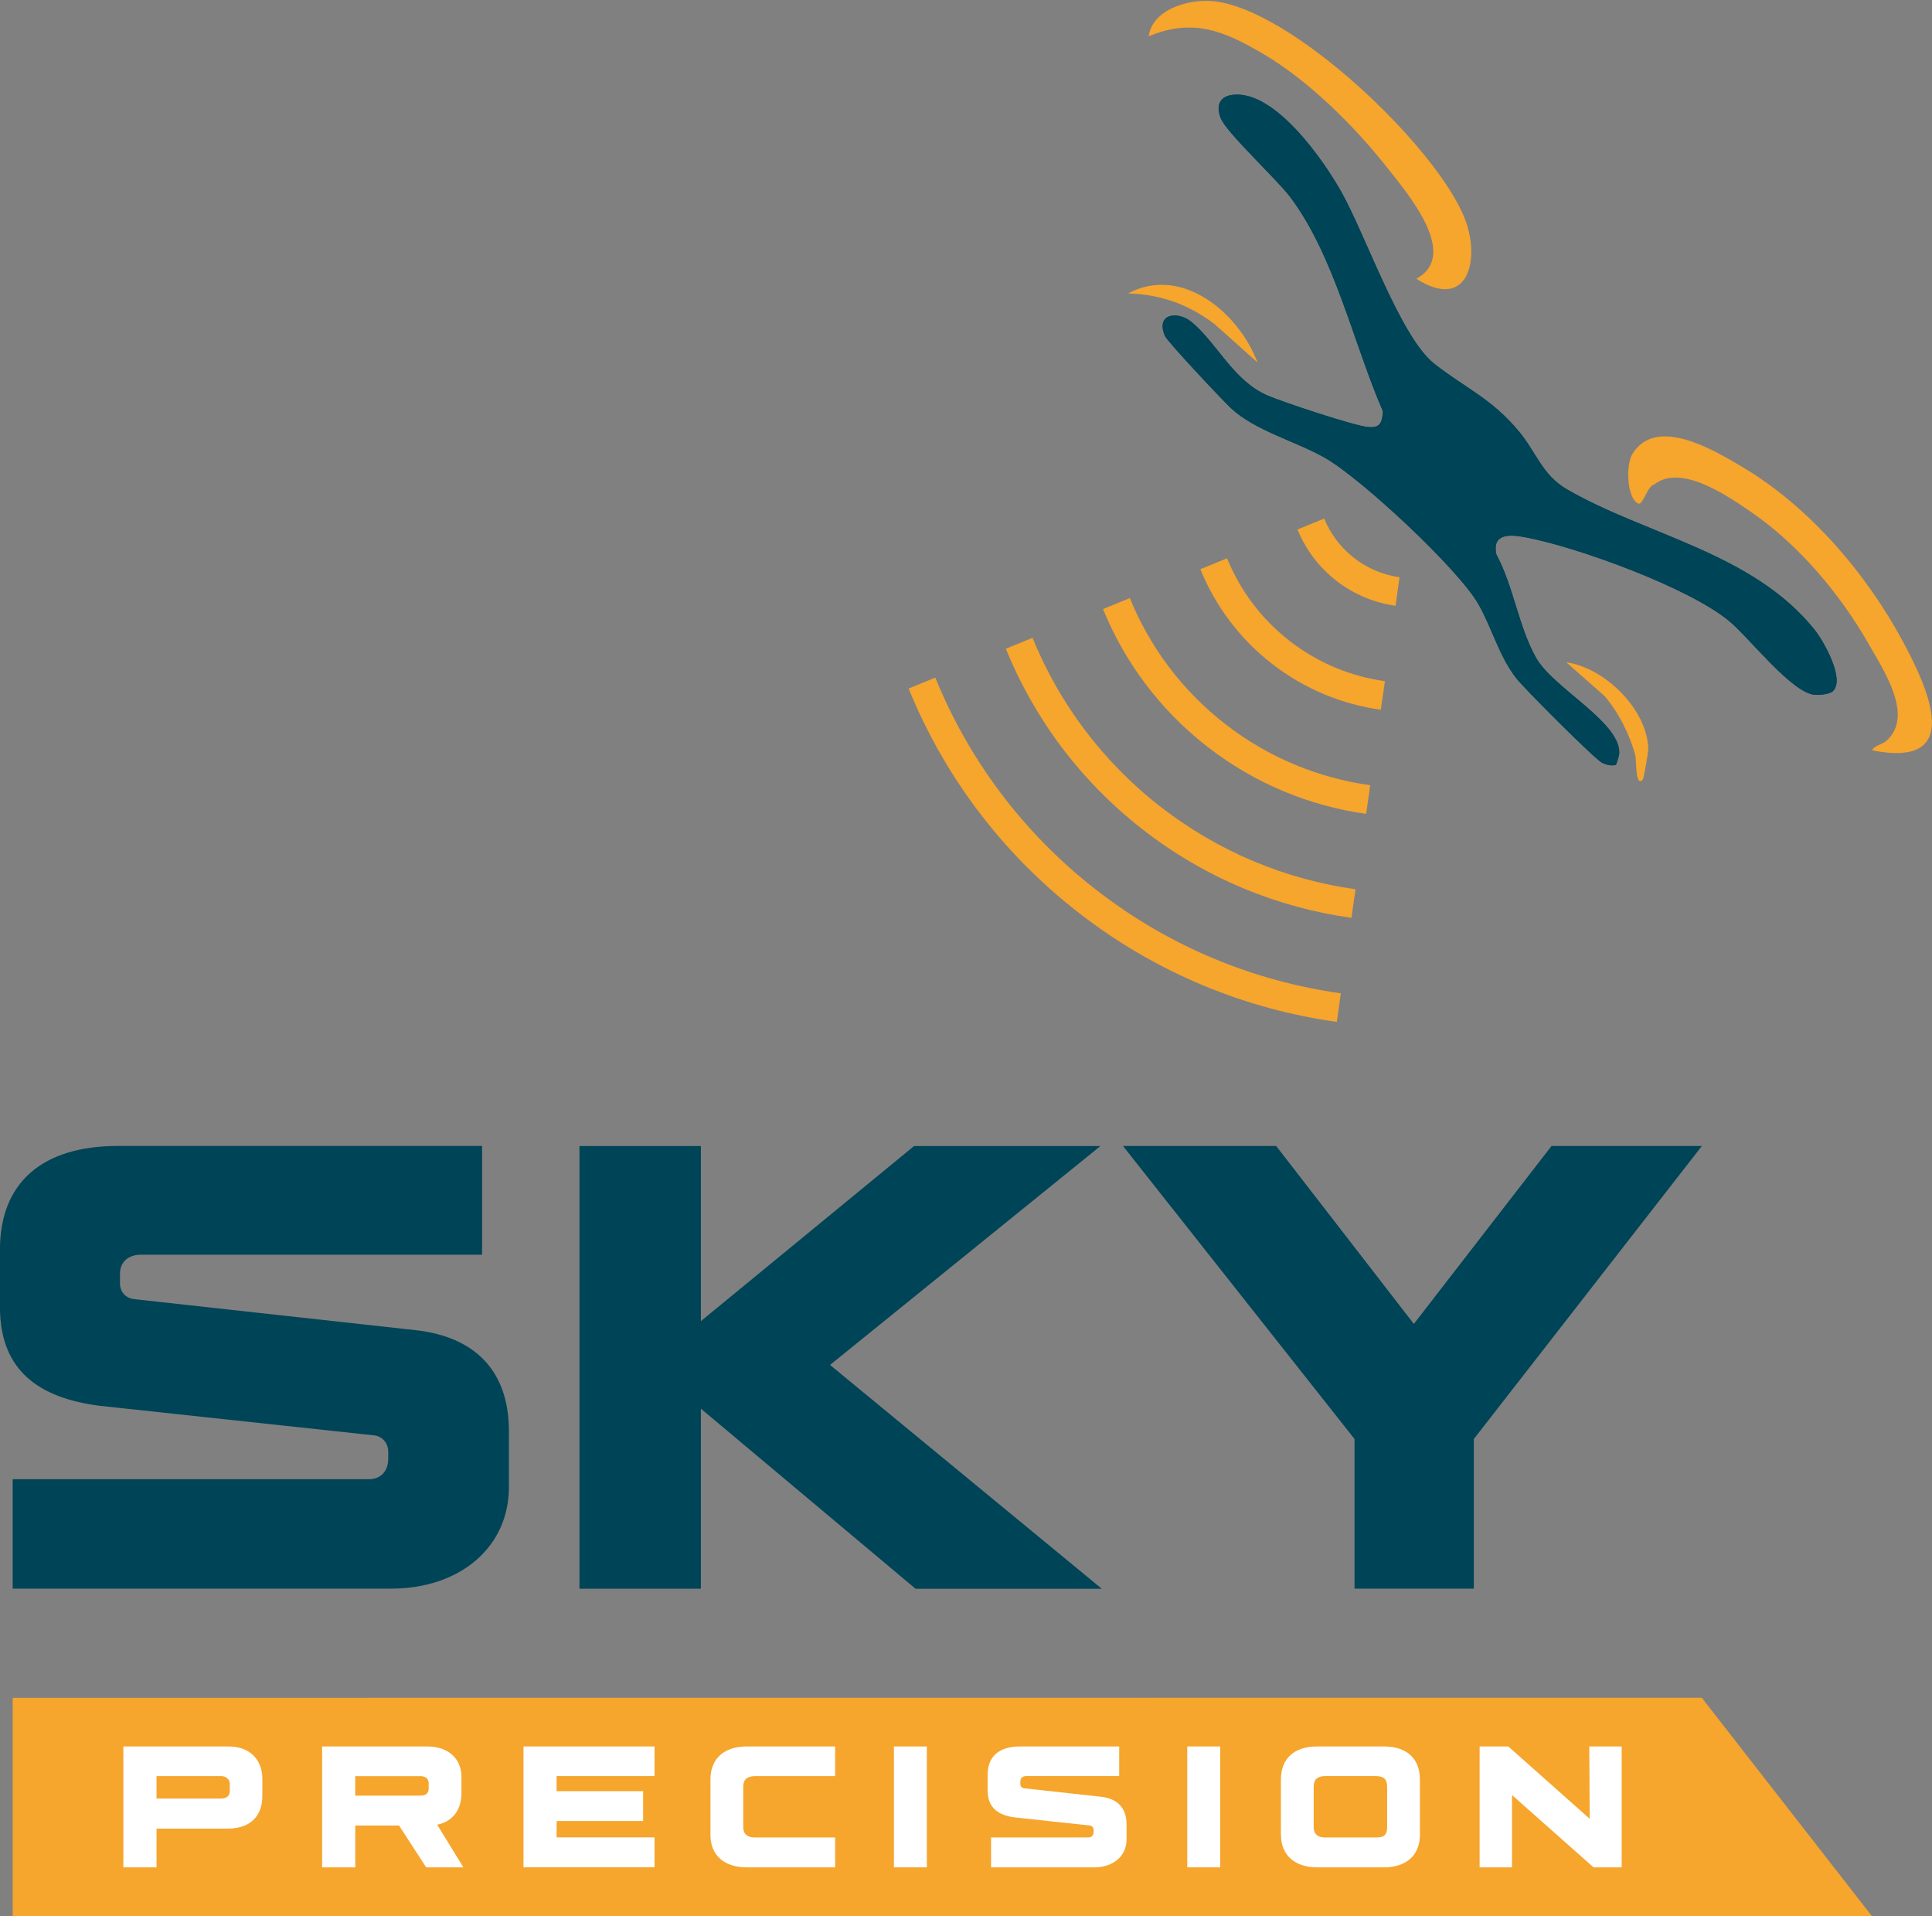
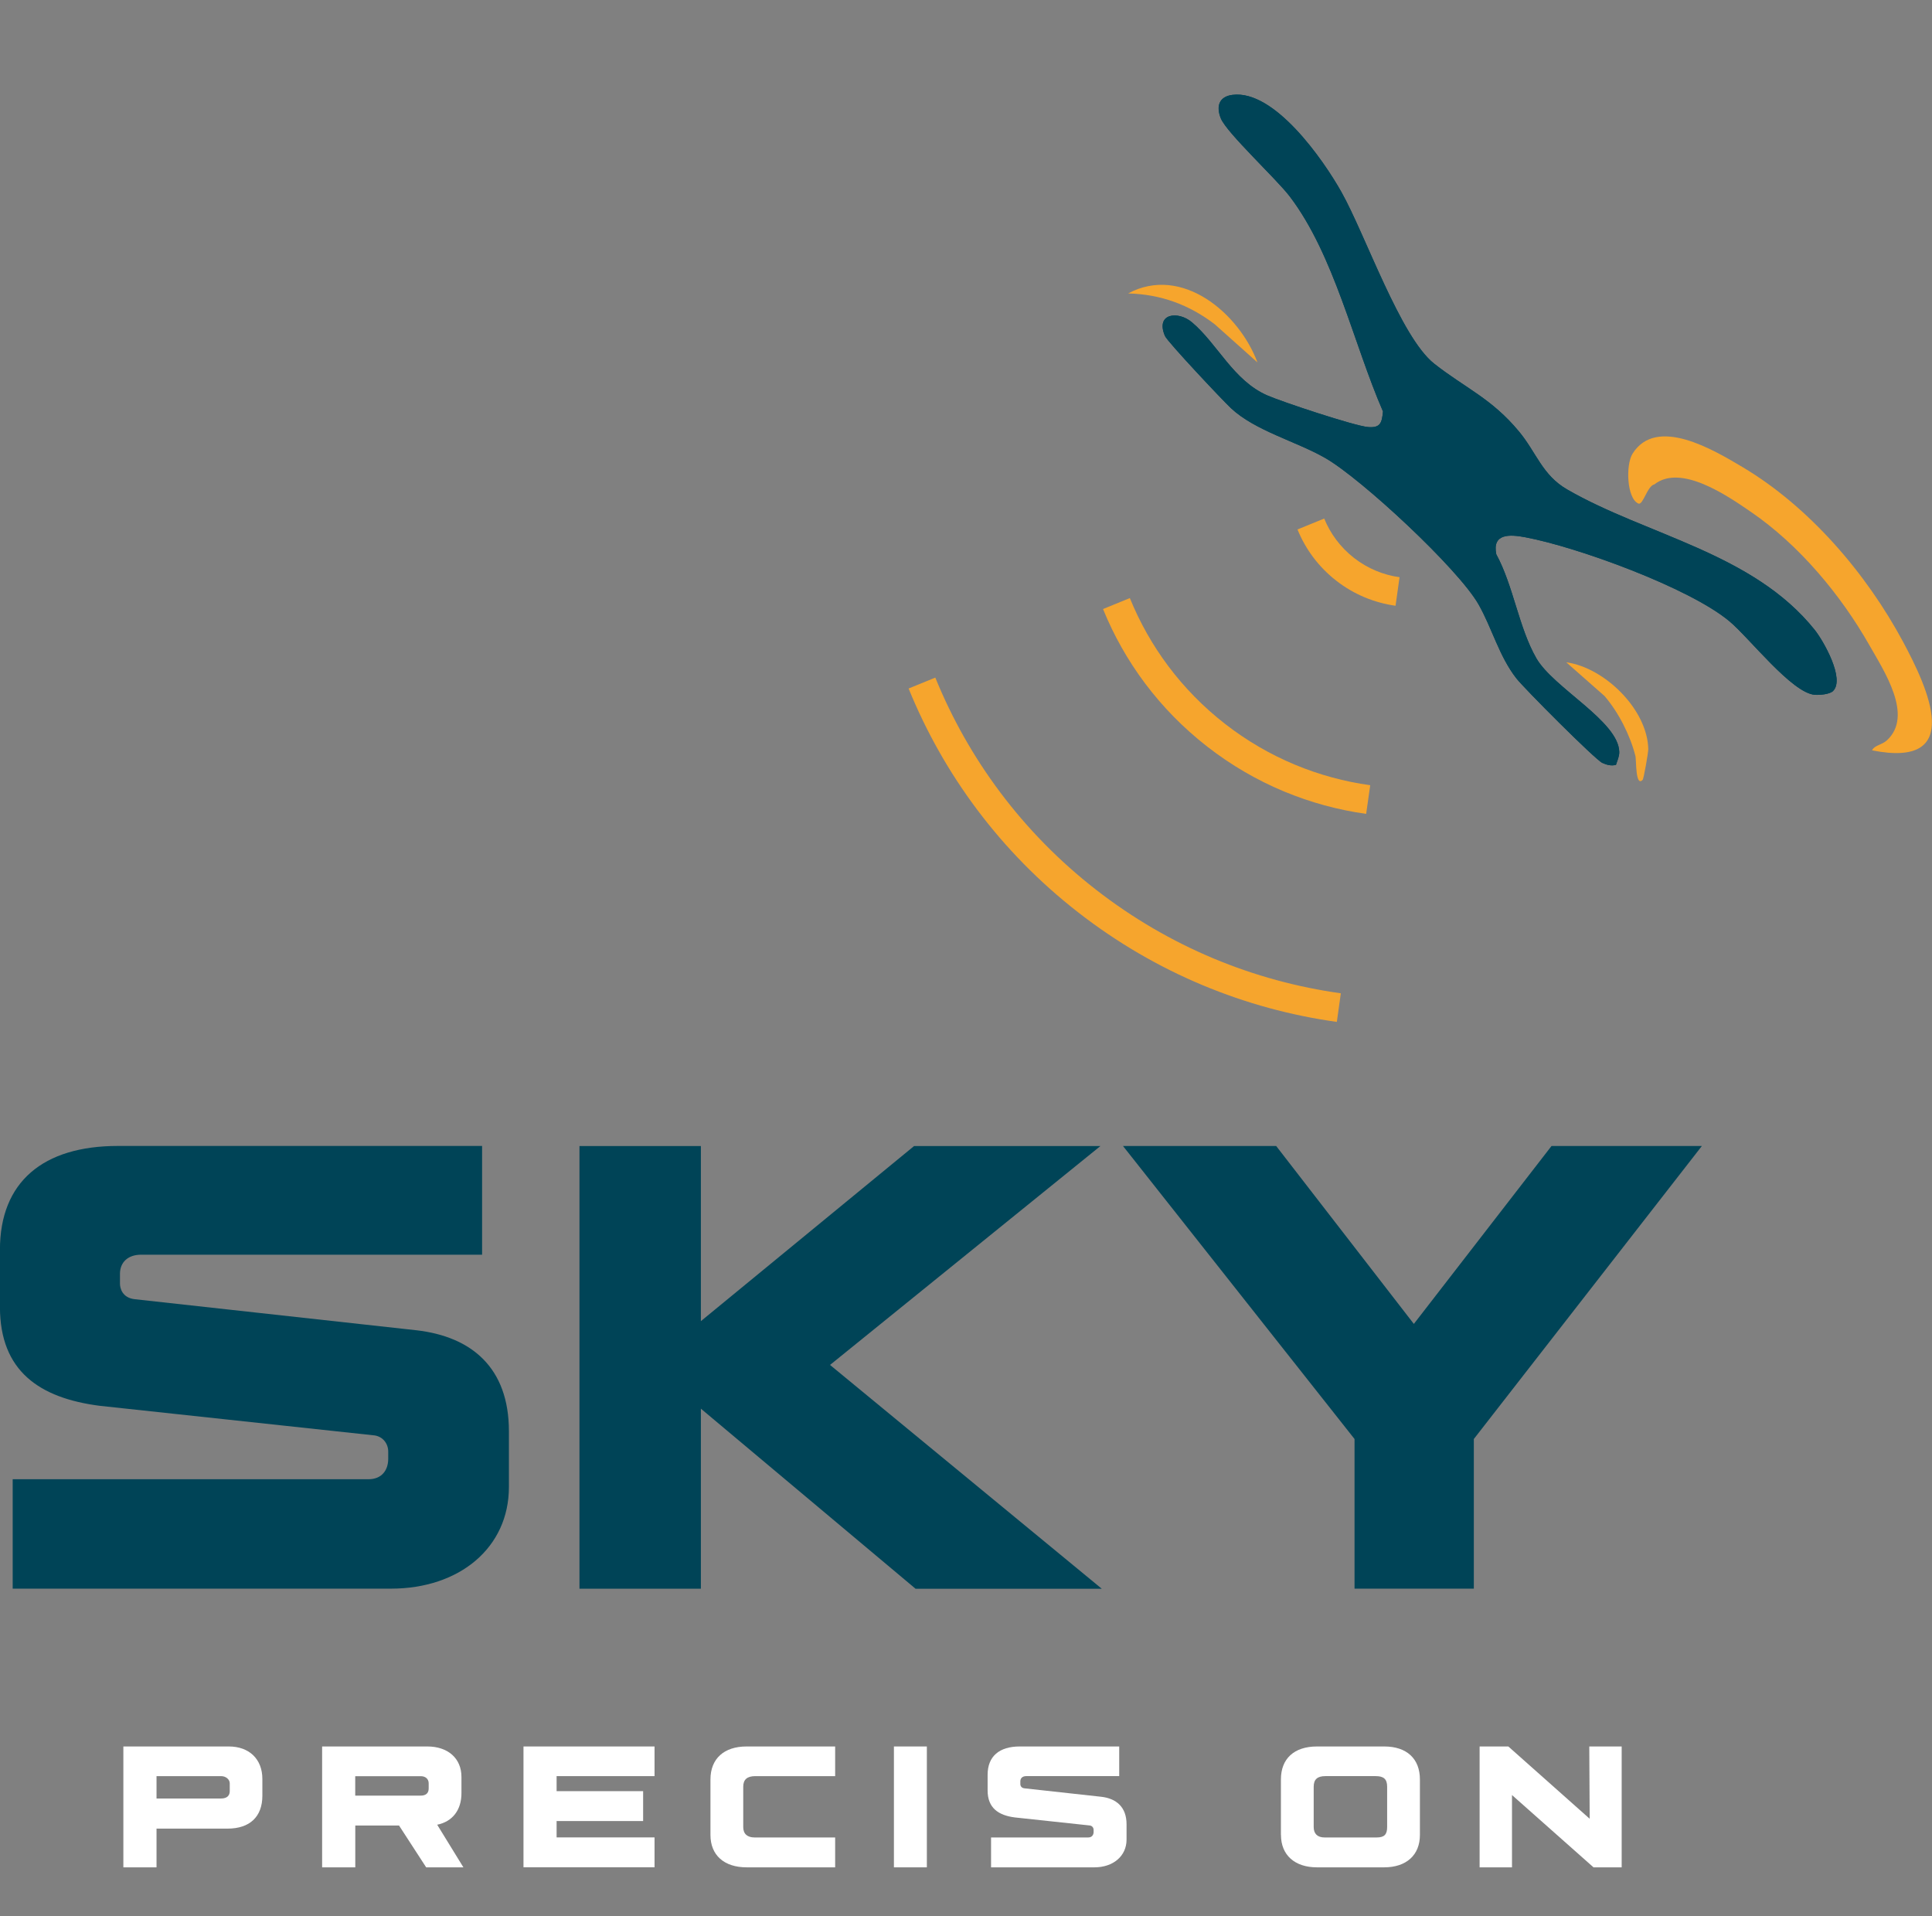
<svg xmlns="http://www.w3.org/2000/svg" id="Calque_1" data-name="Calque 1" viewBox="0 0 347.21 344.36">
  <rect x="0" y="0" width="347.21" height="344.36" fill="#808080" stroke="none" />
  <defs>
    <style>
      .cls-1 {
        fill: #004457;
      }

      .cls-2 {
        fill: #fff;
      }

      .cls-3 {
        fill: #f6a52d;
      }
    </style>
  </defs>
  <g>
    <path class="cls-1" d="M2.28,265.81h63.94c2.41,0,3.55-1.65,3.55-3.68v-1.27c0-1.4-.89-2.66-2.41-2.92l-49.48-5.33c-10.78-1.4-17.89-6.22-17.89-17.76v-10.28c0-12.18,7.74-18.65,21.19-18.65h65.46v19.54H25.37c-2.41,0-3.81,1.4-3.81,3.43v1.78c0,.76.38,2.54,2.66,2.79l50.62,5.58c9.9,1.14,16.62,6.72,16.62,18.14v10.02c0,10.91-8.88,18.27-21.19,18.27H2.28v-19.66Z" />
    <path class="cls-1" d="M164.53,285.48l-38.57-32.35v32.35h-21.82v-79.54h21.82v31.46l38.31-31.46h33.49l-48.59,39.33,48.84,40.22h-33.49Z" />
    <path class="cls-1" d="M305.85,205.93l-40.98,52.65v26.89h-21.44v-26.89l-41.61-52.65h27.53l24.74,31.97,24.74-31.97h27.02Z" />
  </g>
  <g>
    <g>
      <path class="cls-1" d="M329.44,124.16c-.61.61-2.43.75-3.3.69-4.12-.31-11.74-10.21-15.35-13.22-7.19-6.01-27.37-13.35-36.68-15.09-2.77-.52-5.98-.72-5.21,3.06,3.08,5.66,4.04,13.2,7.21,18.7,3.08,5.33,14.78,11.3,14.89,16.82.02.79-.35,1.59-.59,2.32-.84.23-1.69,0-2.45-.35-1.29-.59-14.03-13.38-15.45-15.19-3.1-3.96-4.36-9-6.79-13.28-3.63-6.4-21.05-22.59-27.56-26.32-5.21-2.99-12.59-4.88-16.94-8.95-1.52-1.42-11.41-11.93-11.86-12.97-1.76-4.08,2.34-4.58,4.84-2.47,4.61,3.89,7.44,10.47,13.54,13.14,2.67,1.17,15.72,5.5,18.13,5.69,2.21.18,2.47-.75,2.67-2.8-5.29-12.15-8.74-28.1-16.75-38.63-2.44-3.2-11.32-11.42-12.39-14.03-.88-2.15-.35-3.92,2.07-4.23,7.53-.98,16.32,11.63,19.59,17.44,4.33,7.7,10.62,26.09,16.68,30.86,5.56,4.38,10.33,6.24,15.26,12.21,3.12,3.77,4.16,7.81,8.63,10.39,14.28,8.25,33.4,11.37,44.5,25.24,1.59,1.99,5.46,8.83,3.3,10.97Z" />
      <path class="cls-1" d="M329.44,124.16c2.16-2.14-1.71-8.98-3.3-10.97-11.1-13.87-30.22-16.99-44.5-25.24-4.46-2.58-5.51-6.62-8.63-10.39-4.94-5.97-9.7-7.83-15.26-12.21-6.06-4.77-12.36-23.16-16.68-30.86-3.27-5.82-12.05-18.43-19.59-17.44-2.42.32-2.95,2.08-2.07,4.23,1.07,2.61,9.95,10.82,12.39,14.03,8.01,10.53,11.46,26.48,16.75,38.63-.2,2.05-.46,2.97-2.67,2.8-2.41-.19-15.46-4.52-18.13-5.69-6.1-2.66-8.93-9.25-13.54-13.14-2.51-2.12-6.6-1.61-4.84,2.47.45,1.03,10.34,11.55,11.86,12.97,4.35,4.07,11.73,5.96,16.94,8.95,6.51,3.73,23.93,19.93,27.56,26.32,2.43,4.28,3.7,9.32,6.79,13.28,1.41,1.81,14.16,14.6,15.45,15.19.77.35,1.61.58,2.45.35.24-.73.61-1.54.59-2.32-.12-5.52-11.82-11.49-14.89-16.82-3.17-5.5-4.13-13.04-7.21-18.7-.77-3.79,2.44-3.58,5.21-3.06,9.31,1.74,29.49,9.08,36.68,15.09,3.61,3.01,11.23,12.91,15.35,13.22.87.07,2.69-.08,3.3-.69Z" />
    </g>
    <g>
      <path class="cls-3" d="M240.25,183.63l.72-5.14c-15.56-2.17-30.76-8.31-44.02-18.63-13.26-10.32-22.94-23.55-28.86-38.1l-4.8,1.96c6.25,15.36,16.48,29.34,30.48,40.23,14,10.9,30.06,17.39,46.48,19.68Z" />
-       <path class="cls-3" d="M208.55,144.96c-10.56-8.22-18.27-18.76-22.99-30.35l-4.8,1.96c5.04,12.4,13.3,23.68,24.6,32.48,11.3,8.8,24.26,14.04,37.52,15.88l.73-5.14c-12.39-1.73-24.5-6.62-35.06-14.84Z" />
      <path class="cls-3" d="M245.52,146.25l.73-5.15c-9.22-1.28-18.24-4.91-26.1-11.03-7.86-6.12-13.59-13.97-17.1-22.6l-4.82,1.97c3.84,9.44,10.12,18.02,18.73,24.72,8.6,6.7,18.47,10.68,28.56,12.09Z" />
-       <path class="cls-3" d="M231.75,115.16c-5.16-4.02-8.92-9.17-11.23-14.84l-4.8,1.96c2.64,6.48,6.94,12.38,12.84,16.97,5.9,4.6,12.68,7.32,19.6,8.29l.73-5.14c-6.06-.84-11.98-3.22-17.14-7.24Z" />
      <path class="cls-3" d="M250.8,108.86l.72-5.14c-2.89-.4-5.71-1.54-8.18-3.46-2.46-1.92-4.26-4.38-5.36-7.08l-4.8,1.96c1.43,3.52,3.77,6.72,6.97,9.21,3.21,2.5,6.88,3.97,10.64,4.5Z" />
    </g>
    <path class="cls-3" d="M336.44,134.84c.41-.93,1.74-.96,2.67-1.81,4.8-4.42-.48-12.38-3.11-17.02-5.18-9.13-12.68-18.11-21.38-24.06-4.27-2.93-12.55-8.63-17.3-4.91-1.29.27-2.04,3.82-2.89,3.44-2.09-.95-2.28-6.96-1.04-8.95,4.28-6.85,14.55-.7,19.75,2.39,12.03,7.15,22.27,19.12,28.85,31.37,4.49,8.36,11.24,22.89-5.56,19.54Z" />
-     <path class="cls-3" d="M206.44,6.52c.67-4.86,7.09-6.66,11.35-6.33,14.13,1.11,40.42,26.22,45.45,39.08,2.92,7.47.51,16.74-8.7,10.82,7.9-4.29-1.64-15.41-5.31-20.05-5.89-7.46-14.13-15.64-22.35-20.44-6.9-4.03-12.47-6.4-20.43-3.08Z" />
+     <path class="cls-3" d="M206.44,6.52Z" />
    <path class="cls-3" d="M225.99,65.13l-7.67-6.85c-4.61-3.53-9.74-5.41-15.58-5.55,9.65-5.18,19.94,3.53,23.25,12.41Z" />
    <path class="cls-3" d="M295.21,140.13c-1.31,1.39-1.13-3.61-1.29-4.25-.97-3.8-3.02-7.84-5.56-10.81l-6.88-6.06c6.87.93,14.62,8.48,14.74,15.63,0,.61-.81,5.29-1.01,5.49Z" />
  </g>
-   <polygon class="cls-3" points="2.28 305.1 305.84 305.08 336.43 344.34 2.28 344.36 2.28 305.1" />
  <g>
    <path class="cls-2" d="M22.17,313.83h18.95c3.71,0,6.03,2.32,6.03,5.82v3.05c0,3.71-2.22,5.89-6.24,5.89h-12.78v6.96h-5.96v-21.72ZM39.73,323.18c1.14,0,1.56-.59,1.56-1.32v-1.42c0-.66-.66-1.28-1.56-1.28h-11.6v4.02h11.6Z" />
    <path class="cls-2" d="M76.59,335.55l-4.88-7.52h-7.86v7.52h-5.96v-21.72h18.91c3.67,0,6.13,2.11,6.13,5.47v2.94c0,2.98-1.59,5.09-4.36,5.65l4.71,7.66h-6.68ZM63.84,322.66h11.78c.93,0,1.42-.45,1.42-1.28v-.93c0-.76-.55-1.28-1.42-1.28h-11.78v3.5Z" />
    <path class="cls-2" d="M94.08,313.83h23.55v5.33h-17.6v2.7h15.55v5.37h-15.55v2.94h17.6v5.37h-23.55v-21.72Z" />
    <path class="cls-2" d="M127.68,329.73v-9.98c0-3.74,2.46-5.92,6.48-5.92h15.93v5.33h-14.34c-1.49,0-2.18.62-2.18,1.91v7.24c0,1.25.76,1.87,2.04,1.87h14.48v5.37h-15.9c-4.05,0-6.51-2.18-6.51-5.82Z" />
    <path class="cls-2" d="M160.65,313.83h5.92v21.72h-5.92v-21.72Z" />
    <path class="cls-2" d="M178.11,330.18h17.46c.66,0,.97-.45.97-1v-.35c0-.38-.24-.73-.66-.8l-13.51-1.45c-2.94-.38-4.88-1.7-4.88-4.85v-2.81c0-3.33,2.11-5.09,5.78-5.09h17.87v5.33h-16.73c-.66,0-1.04.38-1.04.94v.49c0,.21.1.69.73.76l13.82,1.52c2.7.31,4.54,1.84,4.54,4.95v2.74c0,2.98-2.42,4.99-5.78,4.99h-18.57v-5.37Z" />
-     <path class="cls-2" d="M213.37,313.83h5.92v21.72h-5.92v-21.72Z" />
    <path class="cls-2" d="M230.2,329.73v-9.98c0-3.74,2.39-5.92,6.48-5.92h12.09c4.02,0,6.41,2.18,6.41,5.92v9.98c0,3.6-2.42,5.82-6.44,5.82h-12.05c-4.02,0-6.48-2.22-6.48-5.82ZM247.42,330.18c1.35,0,1.87-.52,1.87-1.87v-7.24c0-1.35-.59-1.91-2.04-1.91h-9.08c-1.42,0-2.08.59-2.08,1.91v7.24c0,1.21.69,1.87,1.94,1.87h9.39Z" />
    <path class="cls-2" d="M291.44,313.83v21.72h-5.06l-14.65-12.99v12.99h-5.82v-21.72h5.16l14.62,12.99-.07-12.99h5.82Z" />
  </g>
</svg>